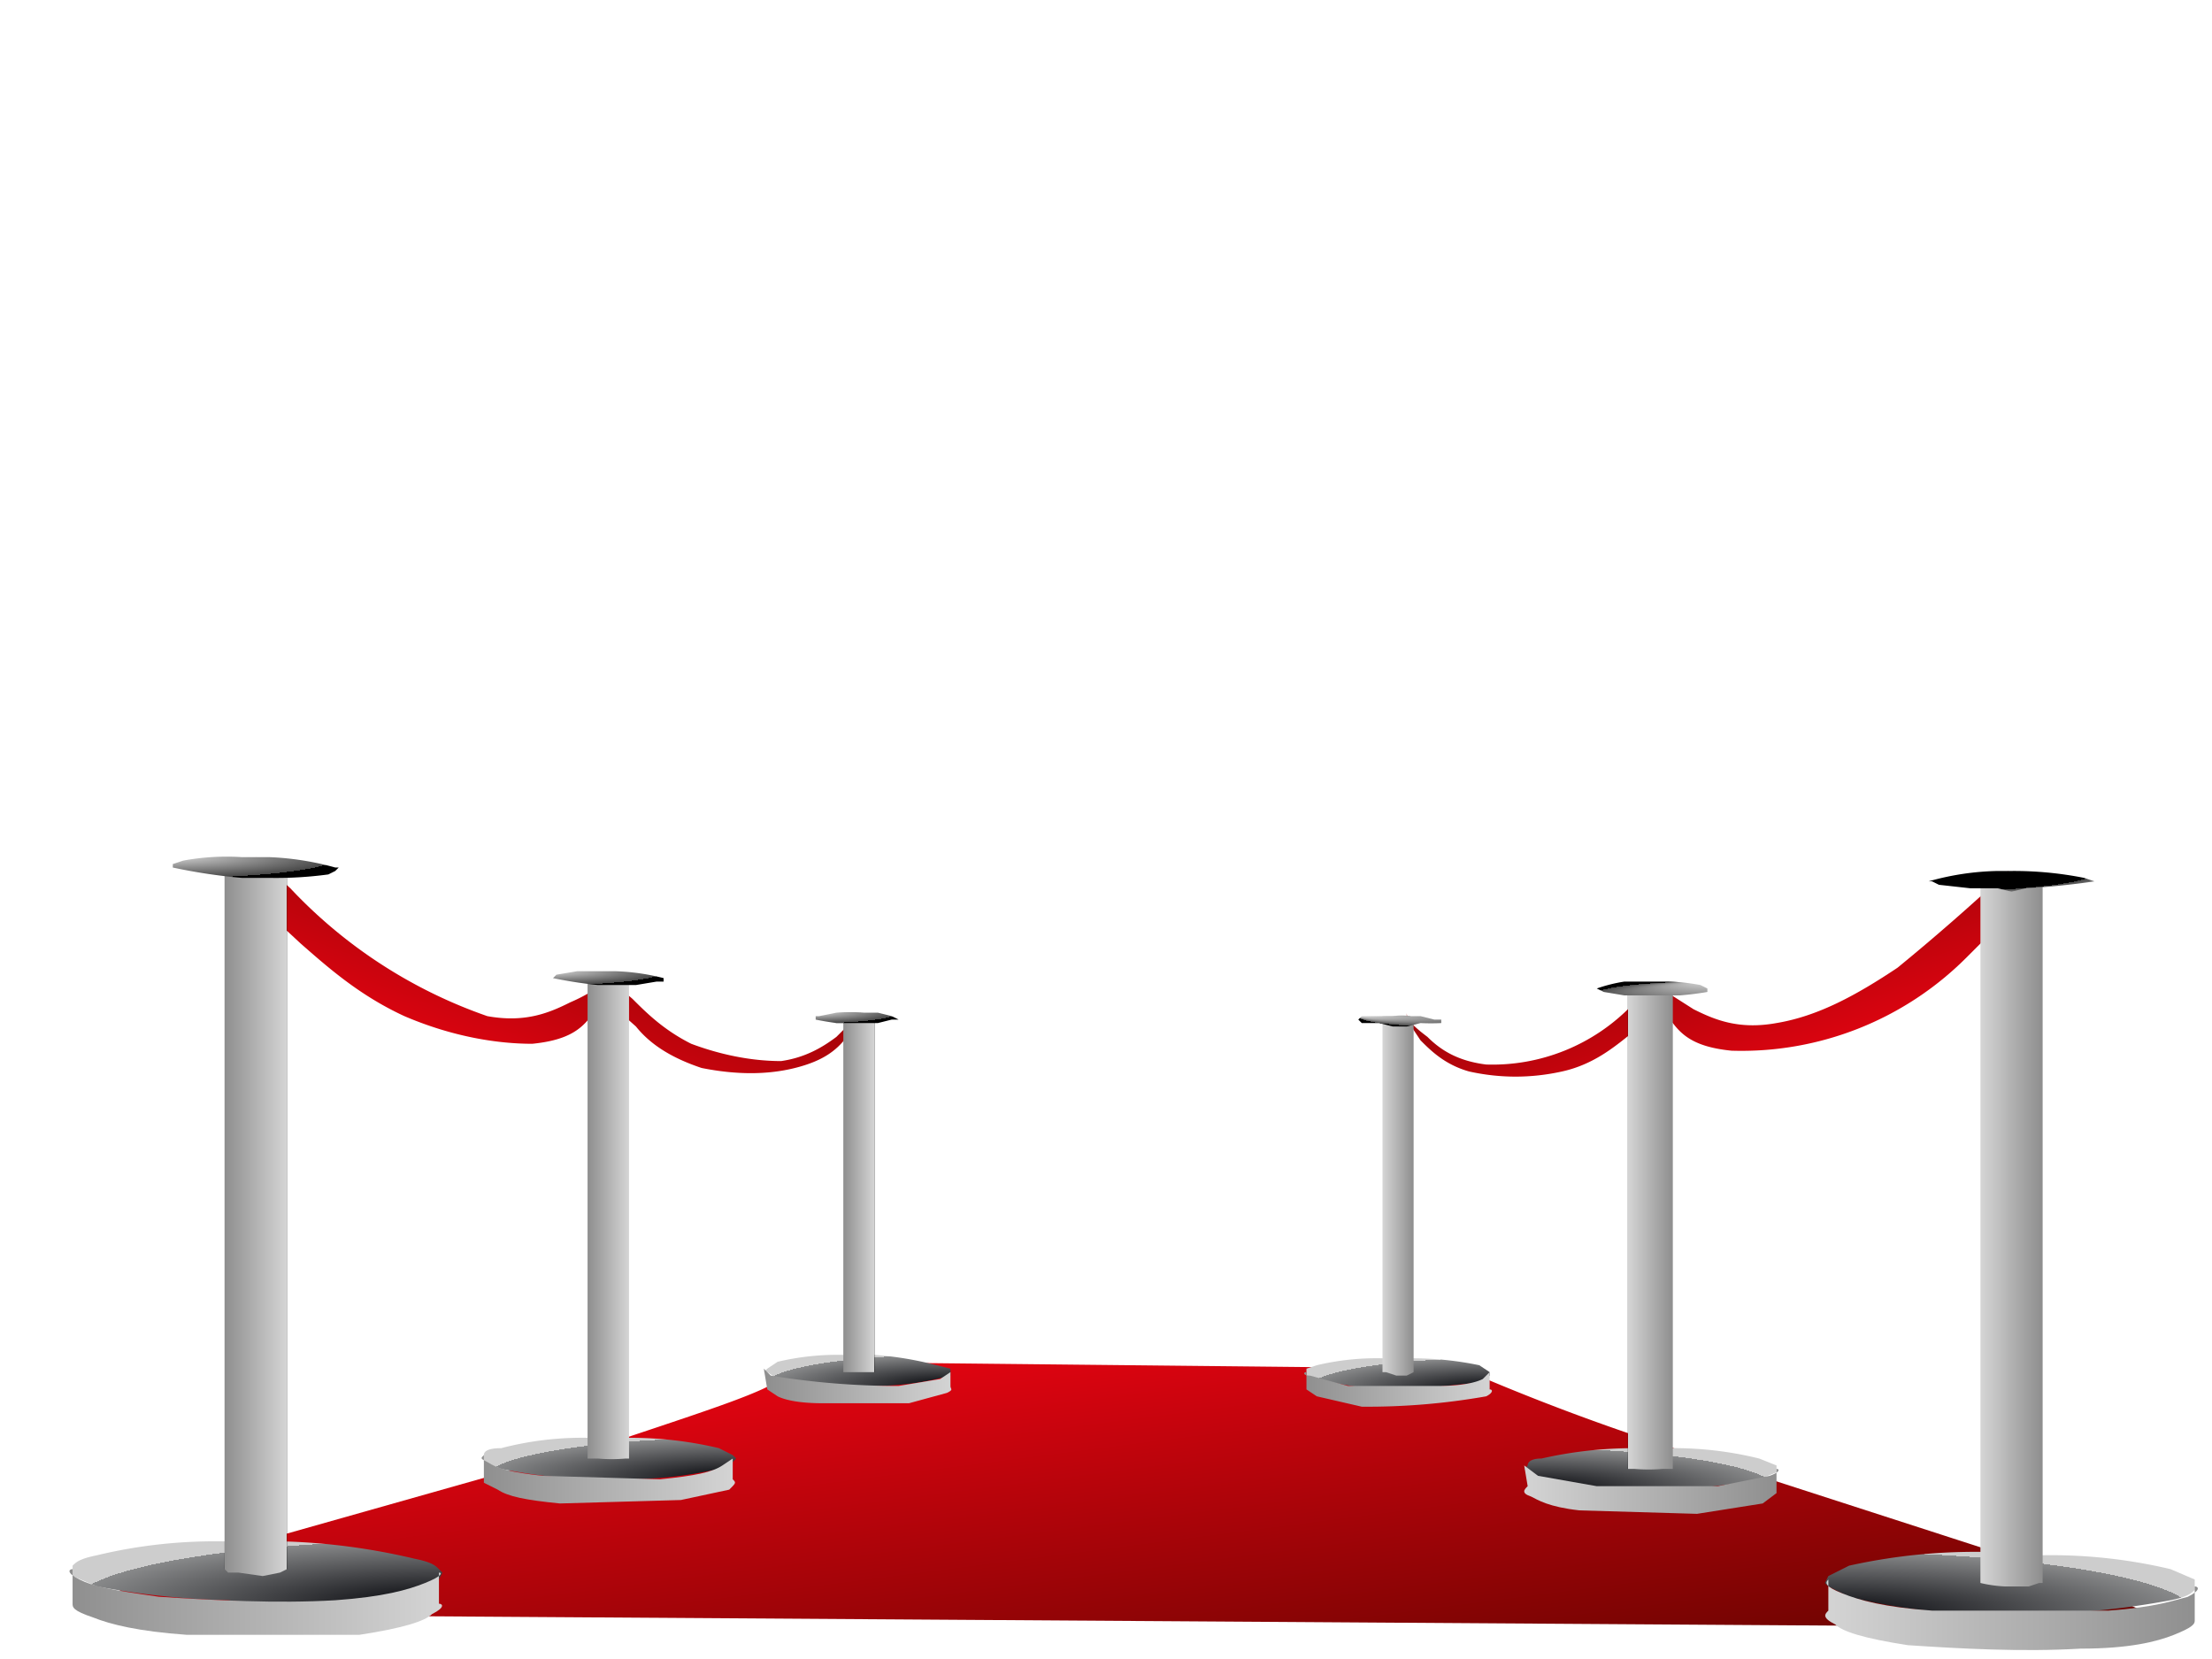
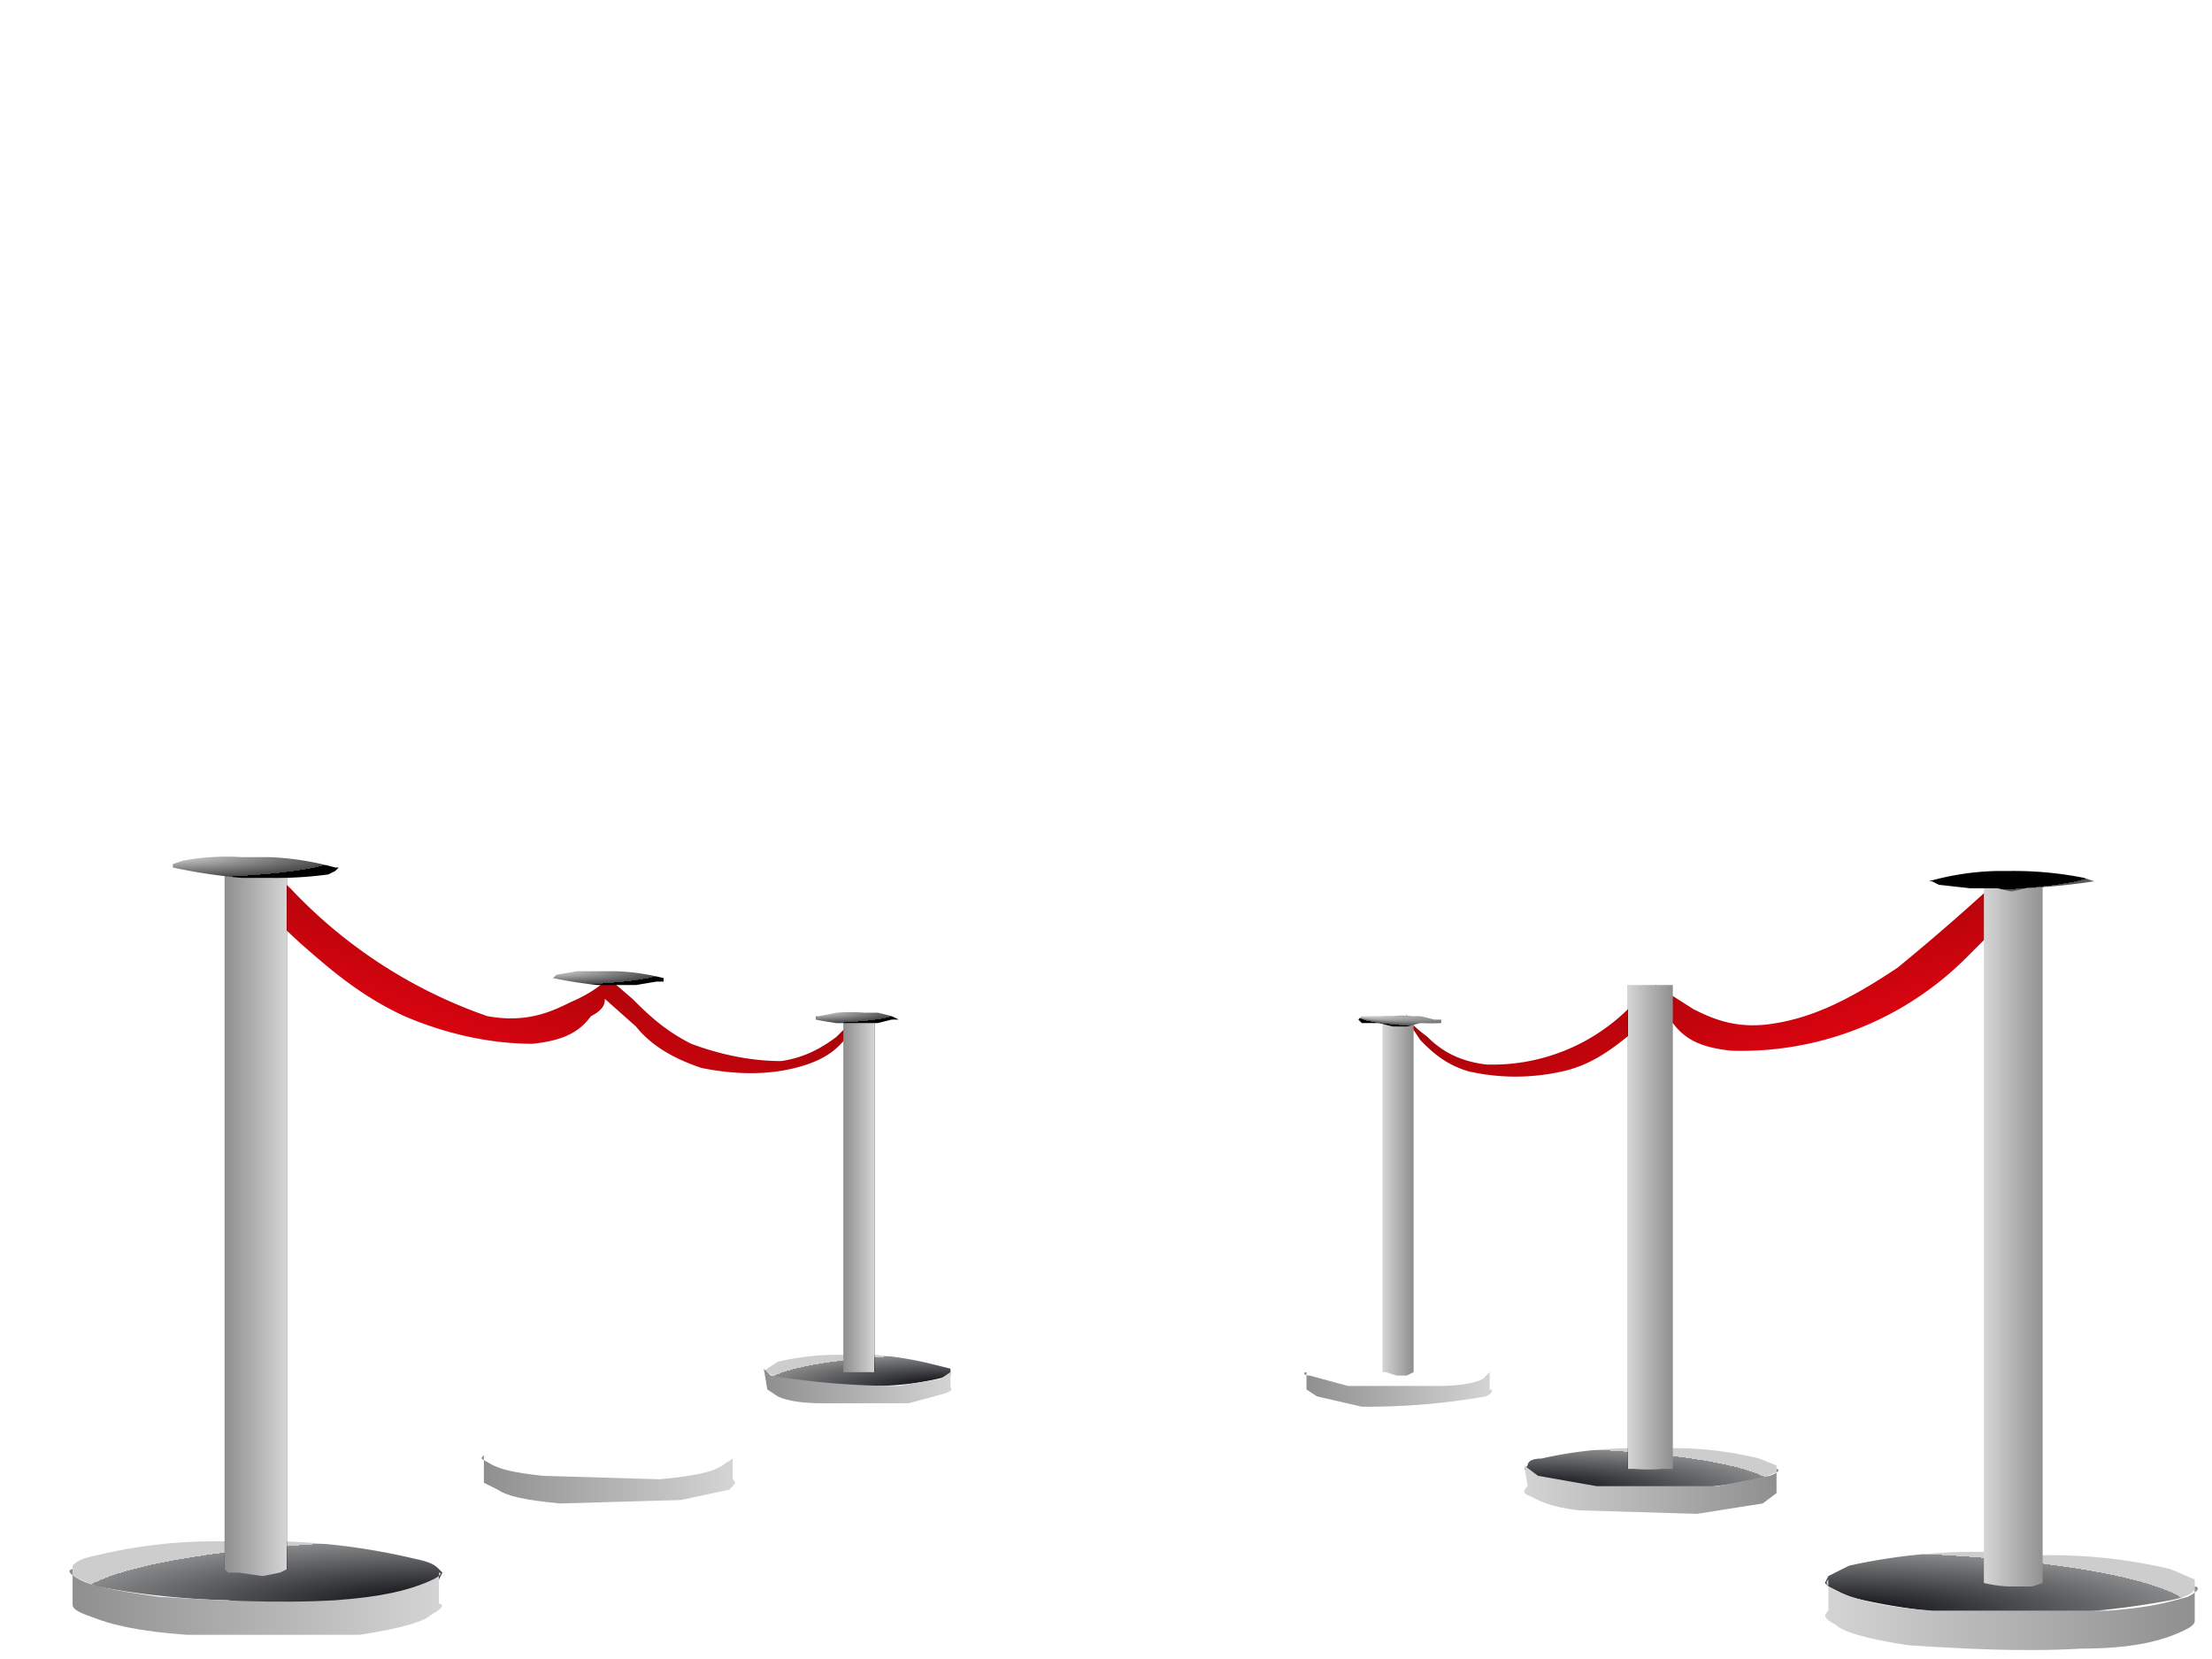
<svg xmlns="http://www.w3.org/2000/svg" xmlns:xlink="http://www.w3.org/1999/xlink" image-rendering="optimizeSpeed" baseProfile="basic" version="1" viewBox="0 0 640 480">
  <defs>
    <mask id="e">
      <path fill="#FFF" d="M0 0h640v480H0z" />
    </mask>
    <linearGradient id="a">
      <stop offset="0" stop-color="#ff0415" />
      <stop offset="1" stop-color="#670400" />
    </linearGradient>
    <radialGradient id="b">
      <stop offset="0" stop-color="#000106" />
      <stop offset="1" stop-color="#88898a" />
      <stop offset="1" stop-color="#cdcdcd" />
    </radialGradient>
    <linearGradient id="c">
      <stop offset="0" />
      <stop offset="0" stop-color="#8e8e8e" />
      <stop offset="1" stop-color="#d5d5d5" />
      <stop offset="1" stop-color="#8e8e8e" />
      <stop offset="1" />
    </linearGradient>
    <radialGradient id="d">
      <stop offset="0" stop-color="#d5d5d5" />
      <stop offset="1" stop-color="#474747" />
      <stop offset="1" />
    </radialGradient>
    <linearGradient id="f" xlink:href="#a" x1="1" y1="1" x2="0" />
    <linearGradient id="g" xlink:href="#a" y1="1" x2="1" />
    <linearGradient id="h" xlink:href="#a" x2="1" y2="1" />
    <radialGradient id="i" xlink:href="#b" cx="1" cy="1" r="1" fx="1" fy="1" />
    <linearGradient id="j" xlink:href="#c" x2="1" />
    <linearGradient id="k" xlink:href="#c" x2="1" />
    <radialGradient id="l" xlink:href="#d" cx="0" cy="0" r="1" fx="0" fy="0" />
    <radialGradient id="m" xlink:href="#b" cx="1" cy="1" r="0" fx="1" fy="1" />
    <radialGradient id="n" xlink:href="#b" cx="0" cy="1" r="1" fx="0" fy="1" />
    <linearGradient id="o" xlink:href="#c" x1="1" x2="0" />
    <linearGradient id="p" xlink:href="#c" x1="1" x2="0" />
    <radialGradient id="q" xlink:href="#d" cx="0" cy="0" r="1" fx="1" fy="1" />
    <radialGradient id="r" xlink:href="#b" cx="1" cy="1" r="0" fx="1" fy="1" />
    <radialGradient id="s" xlink:href="#b" cx="1" cy="1" r="1" fx="1" fy="1" />
    <linearGradient id="t" xlink:href="#c" x2="1" />
    <linearGradient id="u" xlink:href="#c" x2="1" />
    <radialGradient id="v" xlink:href="#d" cx="0" cy="0" r="1" fx="0" fy="0" />
    <radialGradient id="w" xlink:href="#b" cx="1" cy="1" r="0" fx="1" fy="1" />
    <radialGradient id="x" xlink:href="#b" cx="1" cy="1" r="1" fx="1" fy="1" />
    <linearGradient id="y" xlink:href="#c" x2="1" />
    <linearGradient id="z" xlink:href="#c" x1="1" x2="0" />
    <radialGradient id="A" xlink:href="#d" cx="1" cy="0" r="1" fx="0" fy="0" />
    <radialGradient id="B" xlink:href="#b" cx="1" cy="1" r="0" fx="1" fy="1" />
    <radialGradient id="C" xlink:href="#b" cx="1" cy="1" r="1" fx="1" fy="1" />
    <linearGradient id="D" xlink:href="#c" x2="1" />
    <linearGradient id="E" xlink:href="#c" x2="1" />
    <radialGradient id="F" xlink:href="#d" cx="0" cy="0" r="1" fx="0" fy="0" />
    <radialGradient id="G" xlink:href="#b" cx="1" cy="1" r="0" fx="1" fy="1" />
    <radialGradient id="H" xlink:href="#b" cx="0" cy="1" r="1" fx="0" fy="1" />
    <linearGradient id="I" xlink:href="#c" x1="1" x2="0" />
    <linearGradient id="J" xlink:href="#c" x1="1" x2="0" />
    <radialGradient id="K" xlink:href="#d" cx="1" cy="1" r="1" fx="1" fy="0" />
    <radialGradient id="L" xlink:href="#b" cx="1" cy="1" r="0" fx="1" fy="1" />
  </defs>
  <g mask="url(#e)">
    <path fill="url(#f)" d="M581 252a641 641 0 0 1-32 28c-12 8-23 14-35 16-11 2-18-1-24-4l-11-7-7 6a56 56 0 0 1-42 17c-8-1-13-4-17-8-4-3-6-5-6-7v2l4 6c3 3 7 7 14 9 9 2 18 2 27 0s15-7 20-11l8-8c0 1 1 3 4 5 3 4 7 7 17 8a92 92 0 0 0 68-27l13-13-1-12z" />
    <path fill="url(#g)" d="M74 248l10 9a142 142 0 0 0 57 37c11 2 18-1 24-4 7-3 10-6 11-7l7 6c4 4 9 9 17 13 8 3 17 5 26 5 7-1 12-4 16-7l7-7v2l-4 5c-3 4-7 7-15 9s-17 2-27 0c-9-3-15-7-19-12l-9-8c0 1 0 3-4 5-3 4-7 7-17 8-10 0-23-2-37-8-13-6-22-14-30-21l-14-13 1-12z" />
-     <path fill="url(#h)" d="M231 394c2 0 3 1-5 5-6 4-18 8-45 17l-99 28c-28 8-41 13-49 17-9 4-8 6-7 6l605 4a642 642 0 0 0-57-23l-99-32a653 653 0 0 1-52-20l-192-2z" />
    <path fill="url(#i)" d="M128 455l-1 2-7 3a176 176 0 0 1-46 4l-8-1a235 235 0 0 1-38-4l-7-3v-3c1-1 2-2 7-3a146 146 0 0 1 38-4 107 107 0 0 1 17 0 187 187 0 0 1 37 5c5 1 6 2 7 3l1 1z" />
    <path fill="url(#j)" d="M65 250v204l1 1h3l7 1 5-1 2-1V250l-1-1h-5a49 49 0 0 0-12 1z" />
    <path fill="url(#k)" d="M21 454c-1 0-2 1 2 3s9 3 23 5c16 1 34 2 51 1 14-1 21-3 26-5s5-3 4-3v9c1 0 2 1-2 3-2 2-8 4-21 6H54c-14-1-22-3-27-5-6-2-6-3-6-4v-10z" />
    <path fill="url(#l)" d="M98 251l-1 1-2 1a112 112 0 0 1-17 1h-8a161 161 0 0 1-20-3c-1 0-1 0 0 0v-1l3-1a69 69 0 0 1 17-1h8a83 83 0 0 1 19 3h1z" />
    <path fill="url(#m)" d="M98 232v3l-3 7-9 7-8 2h-8l-8-3-9-7-3-6v-3-3l3-7 9-7c3-2 6-2 8-2h8l8 2 9 7 3 7v3z" />
    <path fill="url(#n)" d="M528 458l1 1 6 3a173 173 0 0 0 38 5h17a239 239 0 0 0 38-4c5-1 6-2 7-3v-1-2l-7-3a150 150 0 0 0-38-4l-8-1h-9a168 168 0 0 0-38 4l-6 3-1 2z" />
-     <path fill="url(#o)" d="M591 254v204h-1l-3 1h-7a38 38 0 0 1-7-1V253h6a51 51 0 0 1 12 1z" />
+     <path fill="url(#o)" d="M591 254v204l-3 1h-7a38 38 0 0 1-7-1V253h6a51 51 0 0 1 12 1z" />
    <path fill="url(#p)" d="M635 459c1 0 2 1-2 3-4 1-9 3-23 4h-51c-14-1-21-3-26-5s-5-3-4-4v9c-1 1-2 2 2 4 2 2 8 4 21 6 15 1 33 2 50 1 14 0 22-2 27-4s6-3 6-4v-10z" />
    <path fill="url(#q)" d="M558 255h1l2 1 9 1h8l4 1 4-1a210 210 0 0 0 20-2c1 0 1 0 0 0 1 0 1 0 0 0l-3-1a104 104 0 0 0-21-2h-4a78 78 0 0 0-20 3z" />
    <path fill="url(#r)" d="M606 236v3l-3 6-9 7-8 3h-4l-4-1c-2 0-5 0-8-2-4-2-7-4-9-7l-3-7v-3-3l3-6c2-3 5-5 9-7 3-2 6-2 8-2l4-1 4 1c2 0 5 0 8 2l9 7 3 7v3z" />
    <path fill="url(#s)" d="M275 397v1l-4 1a84 84 0 0 1-18 2h-5-13l-10-2-3-2h-1l1-1 3-2a76 76 0 0 1 19-2h9a100 100 0 0 1 18 3l4 1v1z" />
    <path fill="url(#t)" d="M244 294v103h9V294h-3a28 28 0 0 0-5 0h-1z" />
    <path fill="url(#u)" d="M221 396l2 2a226 226 0 0 0 37 3l12-2 3-2v4c0 1 1 1-1 2l-11 3h-25c-7 0-11-1-13-2l-3-2-1-6z" />
    <path fill="url(#v)" d="M260 295h-2l-4 1h-12a84 84 0 0 1-6-1v-1h1l5-1a50 50 0 0 1 8 0h4l4 1 2 1z" />
    <path fill="url(#w)" d="M260 285v2l-1 3-5 3-4 2h-2l-2-1-4-1-4-3-2-4v-1-2l2-3a13 13 0 0 1 8-5h2l2 1 4 1 5 3 1 4v1z" />
-     <path fill="url(#x)" d="M431 398s1 0 0 0l-3 2-10 1-9 1h-9a112 112 0 0 1-19-3l-3-1v-1-1l3-1a75 75 0 0 1 19-2h9a95 95 0 0 1 19 2l3 2v1z" />
    <path fill="url(#y)" d="M378 397c-1 0-1 1 1 1l11 3h26c7 0 11-1 13-2l2-2v5c1 0 1 1-1 2a198 198 0 0 1-36 3l-13-3-3-2v-5z" />
    <path fill="url(#z)" d="M409 295v102l-2 1h-3l-3-1h-1V294h3a17 17 0 0 1 5 0l1 1z" />
    <path fill="url(#A)" d="M393 295l1 1h5l4 1h4l4-1a64 64 0 0 0 6 0v-1h-2l-4-1h-17l-1 1z" />
    <path fill="url(#B)" d="M417 286v1l-2 3-4 4-4 1h-4l-4-1-5-4-1-3v-2-1l1-3 5-4 4-1h4l4 1 4 4 2 3v2z" />
-     <path fill="url(#C)" d="M213 422l-1 1c0 1-1 2-4 2a121 121 0 0 1-26 3h-12a160 160 0 0 1-25-3l-5-2v-2c0-1 1-2 5-2a93 93 0 0 1 25-3h12a111 111 0 0 1 26 3l4 2 1 1z" />
-     <path fill="url(#D)" d="M170 282v140h3a45 45 0 0 0 8 0h1V282h-4a49 49 0 0 0-8 0z" />
    <path fill="url(#E)" d="M140 421c-1 1-1 1 1 2 3 2 7 3 16 4l34 1c10-1 15-2 18-4l3-2v6c1 1 1 1-1 3l-14 3-35 1c-10-1-15-2-18-4l-4-2v-8z" />
    <path fill="url(#F)" d="M192 283v1h-2l-6 1h-11a128 128 0 0 1-13-2h-1 1l1-1 6-1h11a64 64 0 0 1 14 2z" />
    <path fill="url(#G)" d="M192 270v2c0 2 0 3-2 5-1 2-4 3-6 4-2 2-4 2-5 2h-6l-5-2c-3-1-5-3-6-5-2-1-2-3-2-4v-4c0-1 0-3 2-5 1-2 3-3 6-4l5-2h6l5 2 6 5c2 1 2 3 2 4v2z" />
    <path fill="url(#H)" d="M441 425l1 1 4 2 13 2 13 1h11a169 169 0 0 0 26-3l5-2v-1-1l-5-2a103 103 0 0 0-26-3h-11a121 121 0 0 0-26 3c-3 0-4 1-4 2l-1 1z" />
    <path fill="url(#I)" d="M484 285v140h-1-2a48 48 0 0 1-8 0h-2V285h13z" />
    <path fill="url(#J)" d="M514 425c1 0 1 1-2 2l-15 3h-35l-17-3-4-3 1 6c-1 1-2 2 1 3 2 1 5 3 14 4l34 1 19-3 4-3v-7z" />
-     <path fill="url(#K)" d="M461 286h1l2 1 6 1h16a89 89 0 0 0 8-1v-1l-2-1a57 57 0 0 0-11-1h-11a45 45 0 0 0-8 2h-1z" />
    <path fill="url(#L)" d="M494 273v2l-2 5-6 4-6 2h-5l-6-2-6-5-2-4v-2-2l2-5 6-4 6-2h5l6 2 6 5 2 4v2z" />
  </g>
</svg>